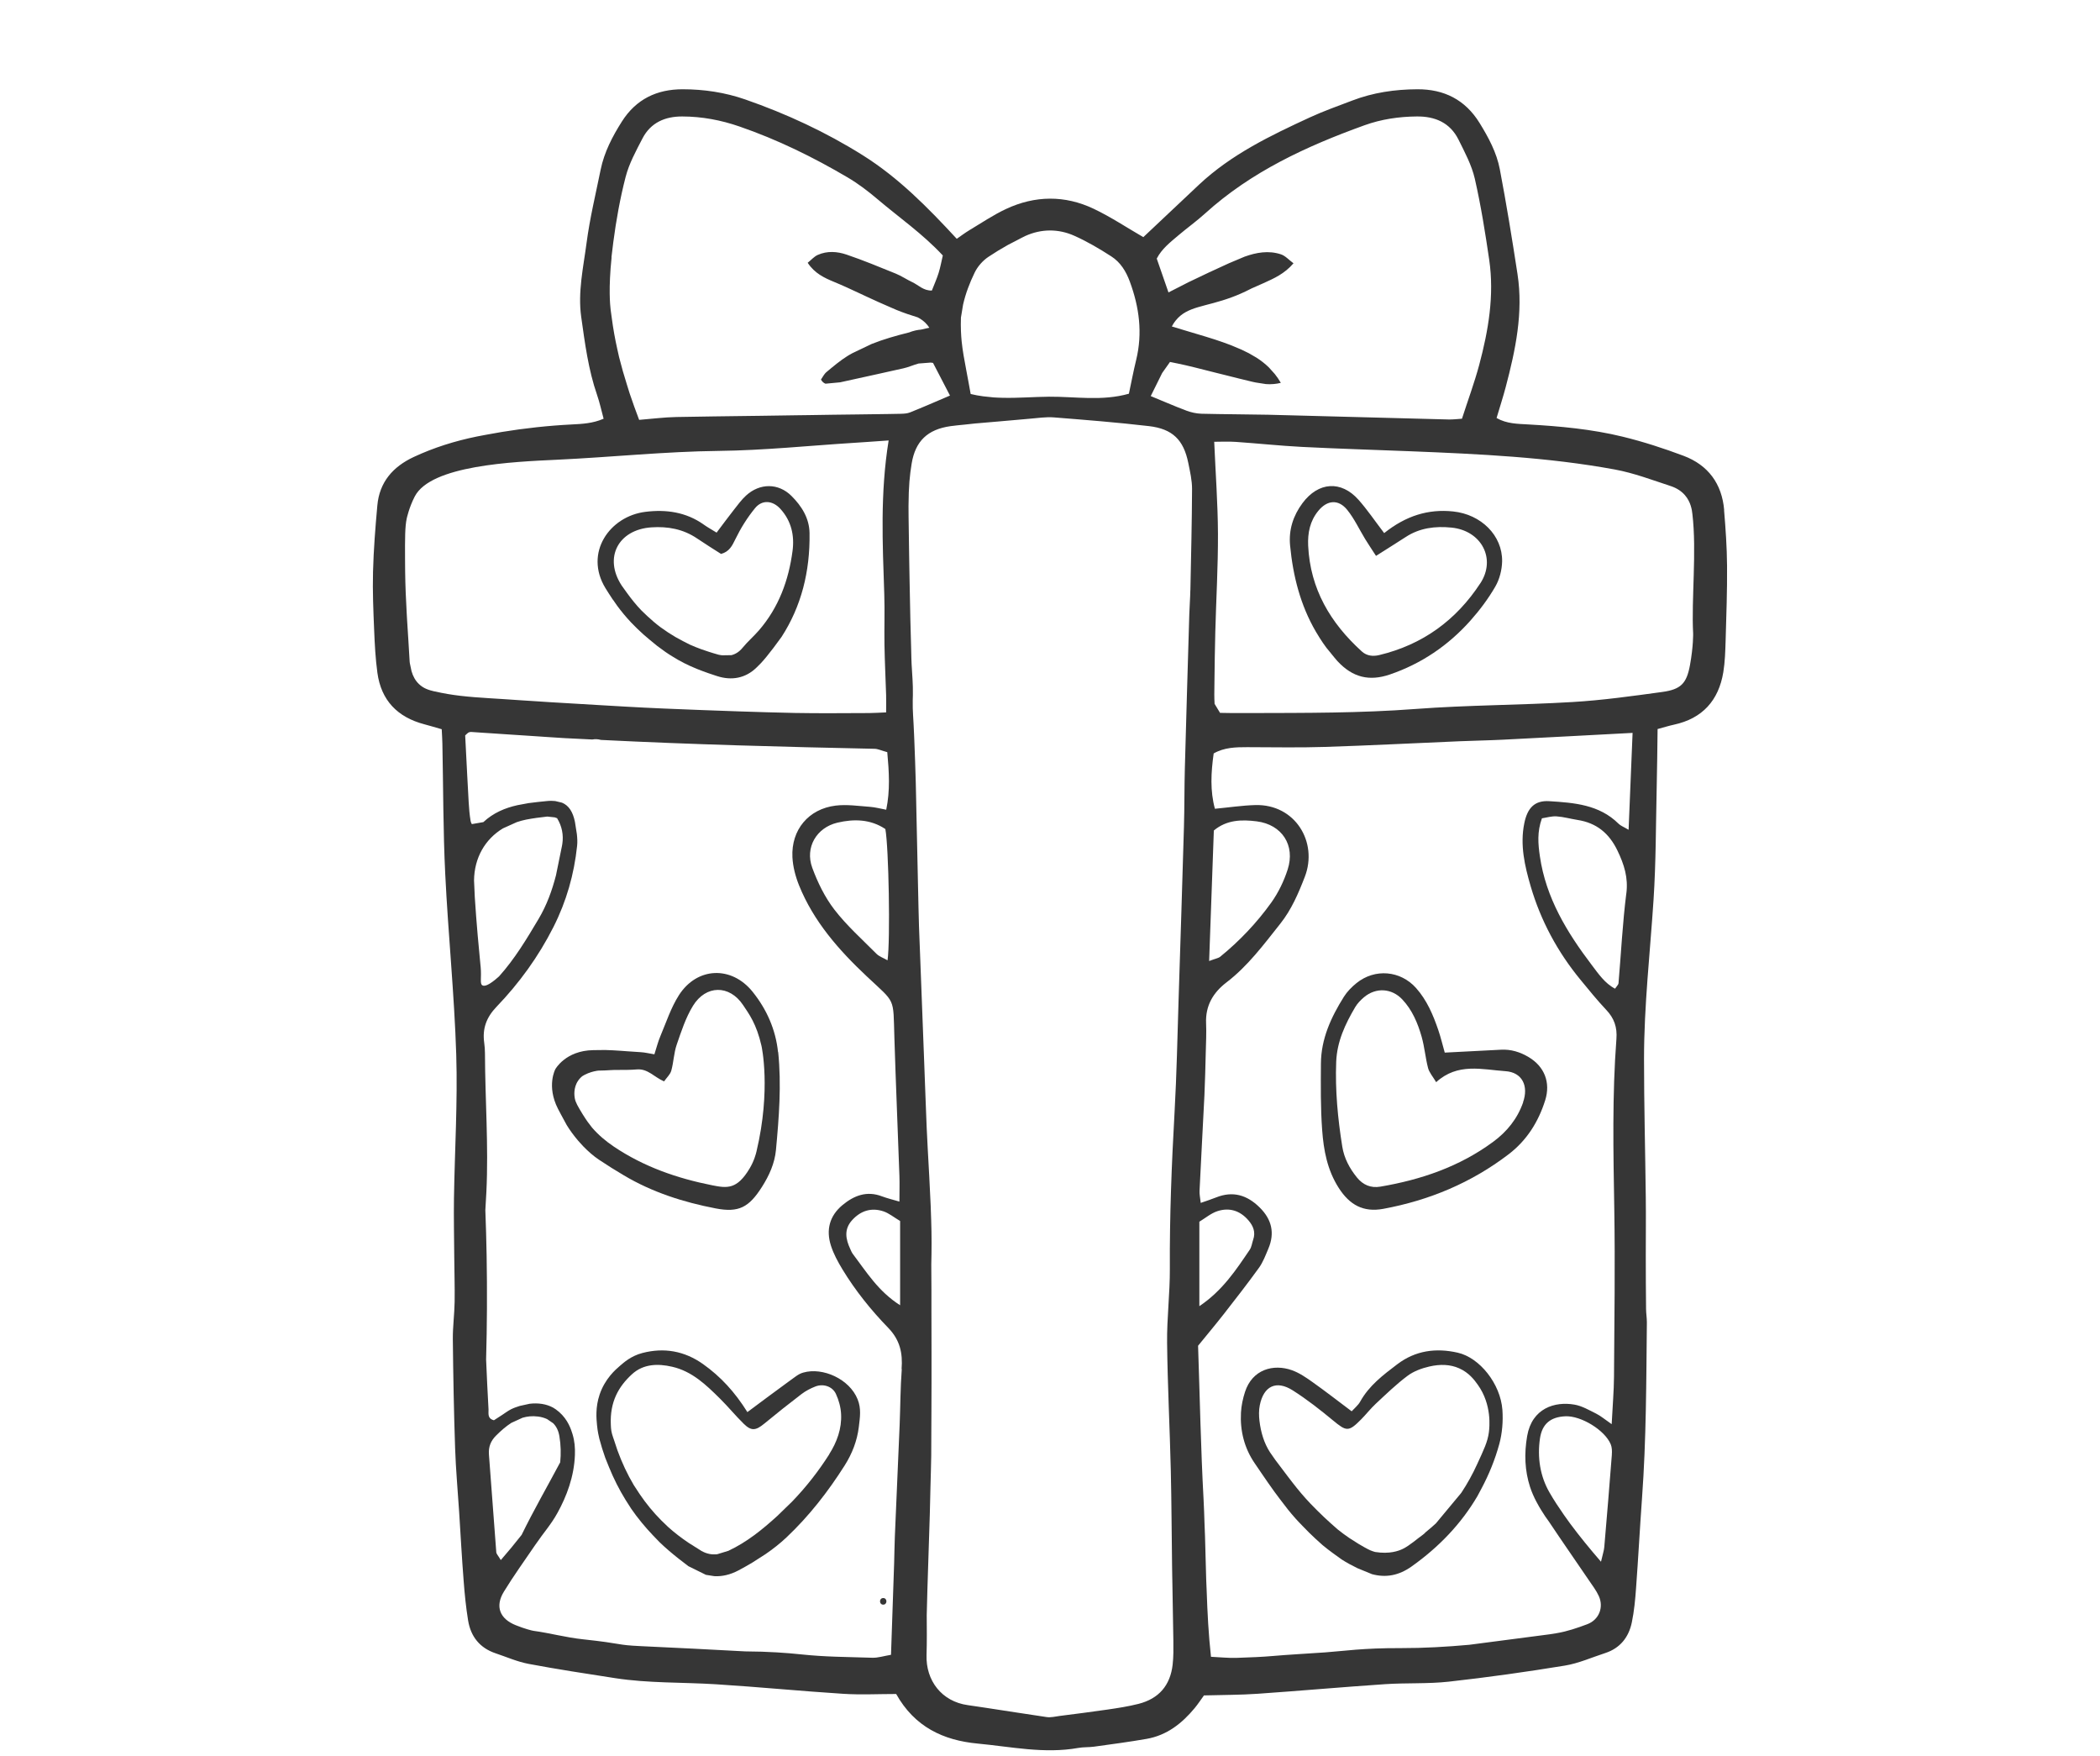
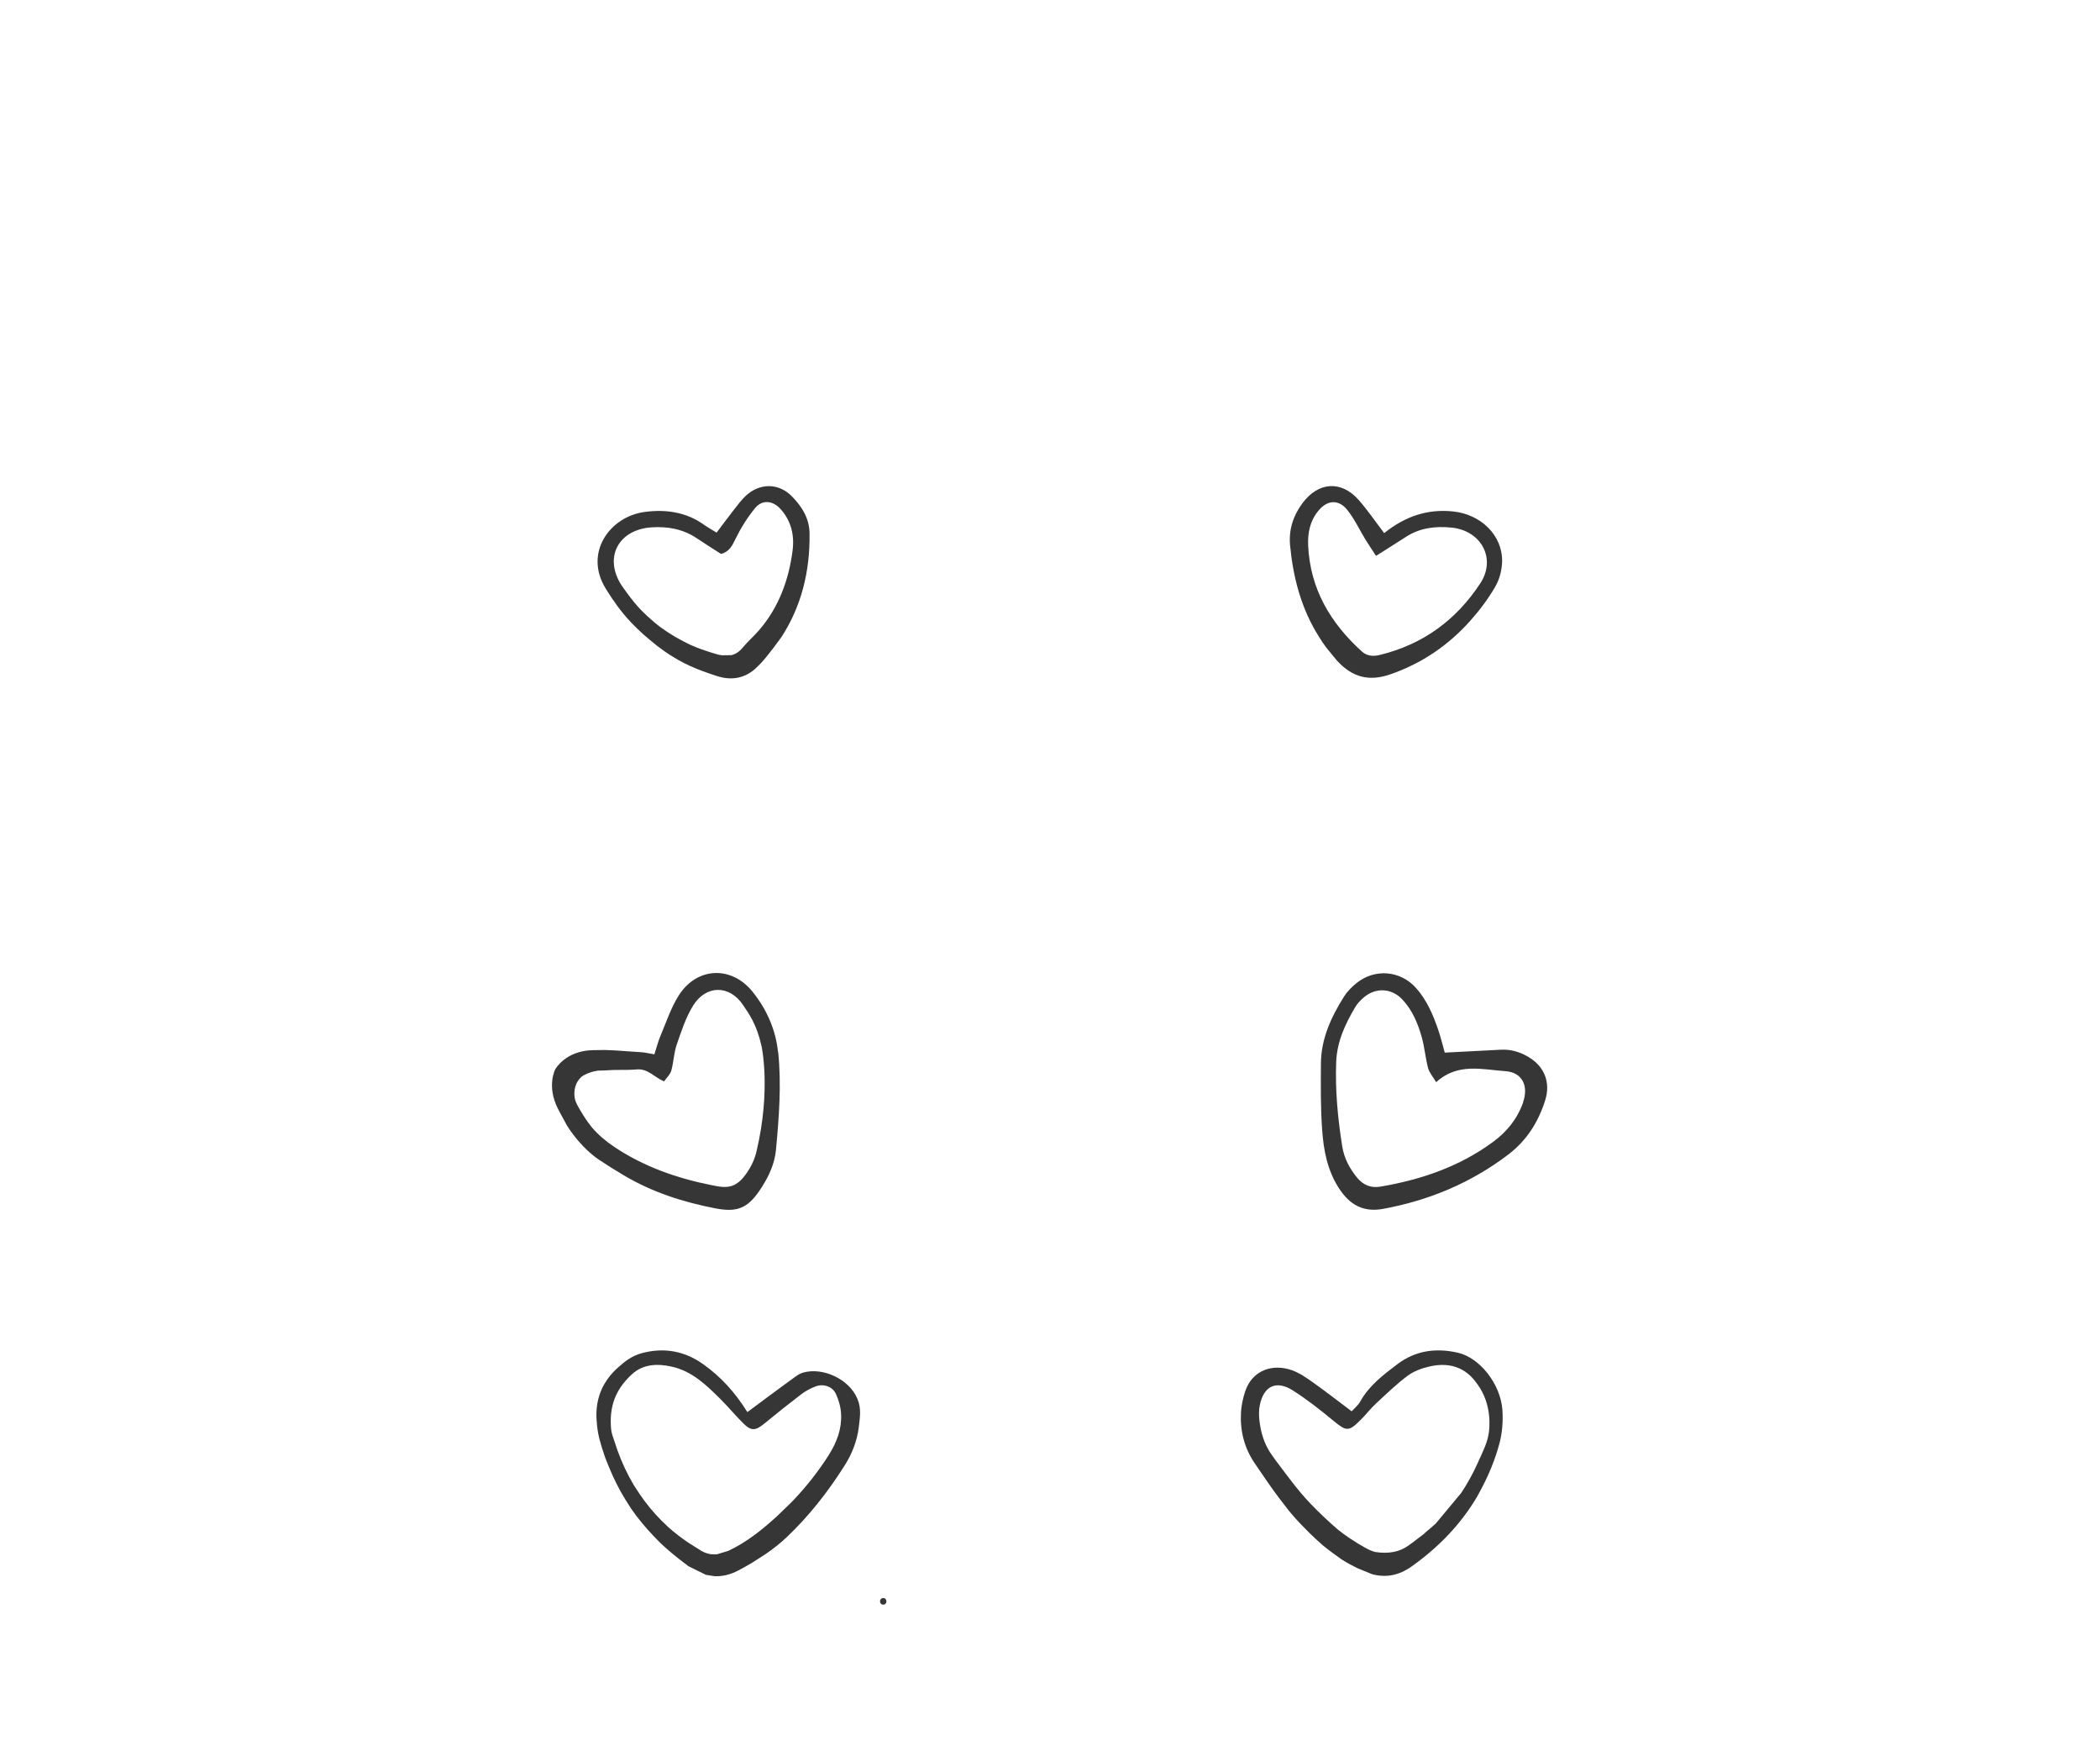
<svg xmlns="http://www.w3.org/2000/svg" id="Capa_10" data-name="Capa 10" width="442.6" height="370" viewBox="0 0 442.6 370">
  <defs>
    <style>
      .cls-1 {
        fill: #363636;
      }
    </style>
  </defs>
  <path class="cls-1" d="M129.18,126.35c.3.43.59.85.89,1.28.91,1.24,1.89,2.41,2.93,3.52.43.44.87.87,1.3,1.31.84.82,1.71,1.6,2.62,2.34.54.44,1.07.88,1.61,1.32,1.26.96,2.33,1.69,3.15,2.18l1.32.79c.76.43,1.55.83,2.36,1.2.49.21.99.43,1.48.64.4.16.82.32,1.24.48.42.15.83.3,1.25.45.48.16.95.32,1.43.48.14.05.29.1.43.14,2.97.95,5.93.48,8.3-1.86.56-.55,1.05-1,2.09-2.28.82-1.01,1.91-2.41,3.15-4.15,4.15-6.42,6.01-13.75,5.89-21.85-.05-3.17-1.67-5.71-3.82-7.85-2.75-2.73-6.67-2.72-9.56-.07-.95.87-1.73,1.94-2.54,2.97-1.15,1.46-2.24,2.95-3.67,4.84-1.15-.71-1.97-1.16-2.72-1.7-3.72-2.64-7.94-3.22-12.28-2.68-7.54.93-12.97,8.65-8.42,16.09.5.82,1.03,1.62,1.56,2.43ZM137.29,111.12c3.44-.23,6.68.35,9.6,2.32,1.69,1.14,3.42,2.22,5.08,3.28,1.73-.47,2.33-1.69,3.02-3.11,1.12-2.31,2.51-4.54,4.14-6.53,1.51-1.85,3.74-1.63,5.35.15,2.29,2.52,2.99,5.56,2.56,8.84-.82,6.22-2.92,11.94-7.09,16.76-1.1,1.27-2.39,2.37-3.45,3.67-.7.85-1.48,1.33-2.34,1.55-.64.01-1.28.02-1.92.03-.26-.04-.52-.05-.78-.12-.72-.19-1.42-.42-2.12-.64l-1.54-.52c-.81-.3-1.61-.61-2.38-.96-.48-.24-.96-.49-1.44-.73-1.1-.56-2.15-1.17-3.17-1.84-.53-.37-1.06-.74-1.6-1.11-.98-.73-1.9-1.52-2.8-2.36-.43-.41-.86-.82-1.29-1.24-1.08-1.13-2.07-2.37-3.01-3.67-.28-.39-.56-.78-.84-1.17-.08-.12-.17-.23-.25-.35-3.83-5.88-.71-11.77,6.27-12.25Z" />
  <path class="cls-1" d="M163.98,221.69c-.49-4.74-2.4-9.03-5.36-12.71-4.45-5.53-11.72-5.23-15.53.72-1.68,2.63-2.67,5.7-3.9,8.61-.5,1.16-.8,2.41-1.27,3.85-1.08-.17-1.96-.4-2.86-.45-.99-.06-1.98-.13-2.97-.2-.35-.03-.71-.05-1.06-.08-1.16-.08-2.31-.15-3.47-.18-.58,0-1.17.02-1.75.02-.39,0-.74.01-.77.01-5.87.09-8,4.02-8,4.02,0,0-1.91,3.52.57,8.36.04.07.27.54.58,1.1.41.76.82,1.51,1.23,2.27.72,1.19,1.55,2.29,2.44,3.34.36.4.73.8,1.09,1.2,1,1.02,2.08,1.99,3.32,2.82,1.7,1.14,3.44,2.22,5.21,3.27,6,3.57,12.55,5.66,19.36,6.97,4.88.94,7.02-.24,9.75-4.53,1.53-2.41,2.68-4.95,2.95-7.77.64-6.87,1.18-13.76.47-20.65ZM159.44,242.63c-.12.5-.48,1.96-1.46,3.6-2.64,4.41-4.71,4.16-7.86,3.53-7.41-1.47-14.39-3.89-20.71-8.13-1.75-1.18-3.31-2.5-4.63-4.03-.32-.42-.63-.84-.95-1.25-.25-.36-.61-.89-1.02-1.55-1-1.65-1.51-2.47-1.67-3.41-.07-.4-.34-2.12.69-3.65.32-.48.68-.81.95-1.01.27-.17.65-.37,1.13-.57.23-.09.92-.37,1.95-.54.49-.08.84.01,2.99-.14.49-.03.98-.04,1.47-.03,0,0,0,0,0,0,1.31,0,2.63,0,3.94-.11,2.29-.18,3.62,1.63,5.7,2.52.57-.81,1.3-1.46,1.52-2.25.5-1.79.54-3.72,1.14-5.47.97-2.81,1.9-5.71,3.44-8.21,2.7-4.39,7.67-4.48,10.56-.14,1.21,1.82,2.82,3.92,3.88,8.62,0,0,2.05,9.16-1.06,22.22Z" />
  <path class="cls-1" d="M169.3,289.22c-1.08.31-1.57.82-3.77,2.4-2.56,1.85-5.08,3.76-8.01,5.93-2.65-4.24-5.64-7.49-9.35-10.12-3.94-2.79-8.23-3.51-12.76-2.34-2.47.64-3.98,2.06-4.75,2.71-.95.81-3.17,2.74-4.29,6.07-.91,2.71-.67,5.12-.54,6.44.12,1.25.36,2.38.49,2.86.36,1.37.78,2.7,1.24,4,.27.66.53,1.33.8,1.99.98,2.41,2.13,4.69,3.46,6.85.41.65.83,1.29,1.24,1.94,1.36,1.97,2.89,3.81,4.55,5.56.46.48.93.96,1.39,1.44,1.26,1.22,2.63,2.38,4.05,3.5.68.52,1.36,1.04,2.04,1.57,1.23.61,2.46,1.21,3.69,1.82.59.09,1.18.19,1.77.28,1.65.09,3.34-.29,5.1-1.22.98-.52,1.94-1.06,2.88-1.62.94-.6,1.87-1.2,2.81-1.8,1.53-1.05,3.01-2.2,4.4-3.51,4.8-4.53,8.77-9.64,12.28-15.17,1.62-2.56,2.63-5.25,2.98-8.07.25-2.09.55-3.89-.24-5.86-1.72-4.32-7.39-6.82-11.45-5.65ZM174.79,306.42c-2.29,3.6-4.89,6.92-7.84,9.98-1.04,1.01-2.08,2.02-3.11,3.02-3.17,2.89-6.43,5.53-10.33,7.36-.79.24-1.57.48-2.36.72-1.11.12-2.19-.07-3.3-.69-.22-.13-.42-.27-.63-.4-.69-.44-1.38-.87-2.08-1.31-1.55-1.04-3.01-2.16-4.35-3.37-.48-.46-.95-.92-1.43-1.38-1.7-1.71-3.21-3.56-4.55-5.54-.41-.62-.81-1.24-1.22-1.86-1.36-2.28-2.5-4.73-3.45-7.33-.23-.69-.46-1.39-.69-2.08-.15-.46-.32-.9-.45-1.36-.25-.88-.25-1.84-.26-1.95-.22-4.87,1.64-8.08,4.47-10.67,2.38-2.17,5.41-2.27,8.45-1.57,4.21.96,7.17,3.83,10.09,6.72,1.72,1.7,3.26,3.59,4.99,5.29,1.61,1.58,2.54,1.46,4.33-.01,2.58-2.13,5.2-4.21,7.86-6.24.88-.67,1.9-1.2,2.93-1.6,1.65-.64,3.58-.03,4.32,1.57.61,1.31,1.02,2.81,1.09,4.25.16,3.07-.88,5.9-2.51,8.46Z" />
  <path class="cls-1" d="M316.65,297.08c-.41-5.51-4.79-11-9.41-12.05-4.57-1.04-8.9-.48-12.75,2.44-2.98,2.26-5.95,4.5-7.82,7.88-.43.77-1.18,1.36-1.79,2.03-2.88-2.16-5.51-4.21-8.23-6.14-1.36-.97-2.79-1.95-4.34-2.51-3.92-1.4-8.37-.19-9.91,4.57-.45,1.4-.77,2.88-.85,4.35-.21,3.83.71,7.47,2.86,10.63.13.19.26.38.39.57.36.53.73,1.06,1.09,1.6.89,1.3,1.78,2.6,2.71,3.88.4.54.81,1.08,1.21,1.62,1.23,1.64,2.08,2.72,3.23,4.01.35.39.87.95,1.51,1.6.89.94,1.82,1.85,2.77,2.73.47.43.95.85,1.42,1.28.73.62,1.5,1.19,2.27,1.76.59.43,1.19.86,1.78,1.28,1.04.67,2.15,1.26,3.29,1.82,1.03.42,2.06.85,3.09,1.27,2.95.79,5.65.28,8.34-1.62,5.79-4.11,10.47-9.02,13.88-14.83.3-.56.6-1.11.89-1.67,1.54-2.9,2.81-5.99,3.72-9.32.62-2.29.82-4.81.65-7.18ZM313.8,301.81c-.28,2.05-1.04,3.59-2.47,6.71-.97,2.13-2.09,4.15-3.36,6.06-1.78,2.14-3.56,4.28-5.34,6.42-.66.63-1.38,1.21-2.09,1.8-.26.28-.55.54-.86.75-.81.54-2.53,2.1-4.04,2.83-.82.4-2.76,1.14-5.83.64-.33-.11-.66-.19-1.01-.35-.87-.4-1.67-.89-2.48-1.36-.65-.41-1.3-.82-1.95-1.24-.82-.57-1.64-1.15-2.41-1.78-.48-.42-.96-.84-1.43-1.26-.48-.43-.97-.87-1.46-1.34-.48-.45-.96-.91-1.42-1.38-.47-.48-.94-.95-1.41-1.43-1.35-1.41-2.61-2.91-3.81-4.46-.37-.48-.73-.95-1.1-1.43-.85-1.13-1.7-2.26-2.55-3.38l-1.09-1.56c-1.3-1.99-1.95-4.27-2.24-6.64-.13-1.09-.15-2.25.07-3.32.81-4.04,3.48-5.32,6.94-3.12,2.98,1.89,5.78,4.09,8.5,6.34,2.83,2.34,3.28,2.44,5.93-.24,1.05-1.06,1.97-2.25,3.06-3.27,2.18-2.03,4.32-4.11,6.7-5.89,1.29-.97,2.97-1.59,4.57-1.96,2.33-.54,4.45-.46,6.31.37,2.08.92,3.21,2.45,3.93,3.46,3.02,4.21,2.47,9.02,2.34,10.01Z" />
-   <path class="cls-1" d="M363.39,107.48c-.47-5.55-3.38-9.49-8.57-11.44-4.18-1.57-8.46-2.96-12.8-4.02-6.55-1.6-13.26-2.21-19.99-2.59-2.19-.13-4.45-.12-6.61-1.35.67-2.25,1.36-4.38,1.93-6.53,2.06-7.8,3.73-15.68,2.48-23.81-1.13-7.38-2.33-14.76-3.73-22.1-.67-3.5-2.37-6.66-4.25-9.71-3.04-4.93-7.5-7.15-13.14-7.12-4.7.02-9.32.69-13.74,2.39-2.97,1.14-5.98,2.19-8.86,3.52-8.33,3.84-16.59,7.81-23.39,14.18-3.93,3.69-7.85,7.4-11.75,11.07-3.4-1.96-6.81-4.24-10.47-5.98-6.07-2.88-12.34-2.81-18.43.03-2.69,1.25-5.19,2.95-7.75,4.48-.93.56-1.8,1.22-2.67,1.82-6.13-6.64-12.31-12.9-19.8-17.6-7.77-4.88-16.09-8.74-24.77-11.76-4.29-1.49-8.72-2.15-13.22-2.15-5.4,0-9.78,2.07-12.77,6.77-2.02,3.18-3.74,6.48-4.5,10.2-1.04,5.12-2.28,10.22-2.96,15.39-.68,5.17-1.87,10.36-1.13,15.62.78,5.55,1.5,11.12,3.35,16.46.54,1.57.89,3.2,1.37,4.98-2.27.99-4.5,1.1-6.71,1.21-4.97.25-9.9.79-14.8,1.59-.5.09-1.01.18-1.51.27-1.23.22-2.46.43-3.69.68-4.6.94-9.04,2.32-13.3,4.31-4.39,2.05-7.24,5.29-7.68,10.23-.42,4.65-.79,9.31-.91,13.97-.11,4.1.07,8.22.24,12.33.12,2.98.28,5.97.68,8.93.79,5.83,4.23,9.37,9.87,10.86,1.22.32,2.43.69,3.69,1.05.06,1.19.12,2.11.14,3.04.19,9.16.15,18.32.6,27.46.62,12.69,1.92,25.36,2.32,38.06.31,10.08-.32,20.18-.48,30.27-.06,4.11.03,8.22.06,12.33.02,3.17.13,6.34.08,9.51-.04,2.61-.4,5.22-.38,7.83.08,7.66.22,15.32.48,22.98.15,4.48.56,8.95.85,13.43.31,4.85.57,9.7.95,14.54.21,2.79.49,5.59.94,8.35.56,3.39,2.46,5.8,5.81,6.92,2.3.77,4.55,1.77,6.92,2.22,6.05,1.14,12.15,2.07,18.24,3.01,7.04,1.09,14.17.85,21.25,1.29,8.94.56,17.87,1.44,26.81,2.01,3.72.24,7.46.04,11.19.04,3.88,6.93,9.92,9.77,17.19,10.45,7.04.66,14.03,2.19,21.16.92,1.1-.2,2.24-.12,3.35-.27,3.69-.51,7.39-1,11.07-1.64,4.27-.74,7.47-3.26,10.16-6.51.7-.85,1.3-1.77,1.94-2.65,3.92-.11,7.65-.09,11.37-.35,8.94-.62,17.87-1.42,26.81-2.02,4.47-.3,8.99-.04,13.44-.53,8.17-.91,16.31-2.05,24.42-3.38,2.91-.47,5.7-1.73,8.54-2.65,3.15-1.03,4.95-3.34,5.6-6.46.49-2.37.72-4.8.89-7.22.47-6.33.8-12.68,1.26-19.01.9-12.32.89-24.66,1.02-36.99,0-.93-.16-1.87-.17-2.8-.04-3.74-.06-7.47-.06-11.21,0-4.11.05-8.22,0-12.33-.11-9.72-.37-19.45-.37-29.17,0-11.23,1.28-22.39,2.01-33.58.51-7.83.48-15.69.66-23.54.1-4.07.13-8.14.19-12.39,1.35-.36,2.39-.69,3.45-.92,6-1.3,9.41-5.09,10.4-11.05.36-2.2.42-4.47.49-6.71.15-5.23.34-10.46.3-15.7-.03-3.92-.3-7.84-.63-11.75ZM202.54,66.85l.44-2.66c.52-2.31,1.38-4.56,2.43-6.73.62-1.29,1.71-2.54,2.9-3.33,1.34-.9,2.72-1.74,4.14-2.53.61-.31,1.22-.63,1.82-.94.61-.31,1.2-.65,1.81-.93,3.37-1.53,6.97-1.56,10.35-.05,2.71,1.21,5.31,2.74,7.8,4.35,1.91,1.23,3.09,3.12,3.9,5.32,1.99,5.4,2.71,10.84,1.33,16.5-.57,2.34-1.02,4.71-1.53,7.11-5.68,1.61-11.28.59-16.83.63-3.24.03-6.49.31-9.81.23-.3-.01-.61-.02-.91-.03-.31-.01-.63-.03-.94-.05-.74-.08-1.47-.15-2.21-.23-.88-.12-1.76-.27-2.65-.49-.15-.88-.32-1.76-.48-2.64-.15-.78-.29-1.57-.44-2.35-.41-2.18-.78-4.12-.98-6.1-.12-1.23-.23-2.96-.15-5.07ZM128.87,54.23c.13-1.21.25-2.07.39-3.2.6-4.61,1.43-9.22,2.59-13.72.73-2.84,2.2-5.52,3.57-8.16,1.73-3.32,4.75-4.62,8.37-4.61,4.14.01,8.16.76,12.08,2.12,7.98,2.75,15.52,6.45,22.77,10.72,2.24,1.32,4.34,2.92,6.33,4.61,4.55,3.86,9.49,7.27,13.74,11.84-.29,1.23-.51,2.49-.89,3.7-.38,1.22-.92,2.4-1.42,3.69-1.78.05-2.83-1.16-4.11-1.76-1.18-.55-2.28-1.31-3.48-1.8-3.45-1.4-6.89-2.83-10.41-4.02-1.95-.66-4.07-.81-6.04.07-.77.34-1.37,1.05-2.13,1.66,1.46,2.24,3.53,3.19,5.56,4.03,1.82.75,3.61,1.58,5.4,2.42l1.26.59c1.79.84,3.6,1.65,5.42,2.43l1.14.49c1.45.59,2.93,1.09,4.43,1.55.6.31,1.37.81,2.03,1.62.15.19.28.37.4.55-.58.13-1.16.27-1.74.4-.34.03-.72.08-1.14.17-.54.12-1,.27-1.39.43-2.75.68-5.38,1.43-7.89,2.43-1.36.65-2.72,1.3-4.08,1.95-.33.19-.67.36-.99.57-1.57.98-3.01,2.2-4.44,3.39-.52.43-.83,1.11-1.17,1.59.28.5.61.73.95.87,1.03-.1,2.06-.19,3.08-.29,2.69-.58,5.37-1.17,8.05-1.77.94-.21,1.88-.42,2.82-.63.81-.18,1.62-.37,2.44-.54,1.07-.23,2.1-.71,3.22-1.02l2.56-.2c.08,0,.16.02.25.03.08.01.16.02.25.04,1.1,2.12,2.28,4.39,3.57,6.88-3.03,1.29-5.71,2.47-8.42,3.55-.58.23-1.24.27-1.89.29-.92.02-1.84.03-2.76.05-2.21.03-4.41.06-6.62.09-.56,0-1.11.01-1.67.02-1.09.01-2.18.03-3.27.04-1.73.02-3.46.05-5.19.08-.78.01-1.57.02-2.35.03-2.71.03-5.42.08-8.13.12-.55,0-1.11.02-1.66.02-5.24.07-10.48.13-15.73.23-2.58.05-5.16.39-7.82.6-.71-1.85-1.37-3.7-1.99-5.54-.19-.6-.38-1.19-.56-1.79-.3-.95-.6-1.93-.89-2.95-.28-.98-.54-1.97-.79-2.95-.12-.55-.25-1.1-.37-1.65-.49-2.18-.88-4.37-1.17-6.58-.11-.85-.19-1.28-.24-1.76-.11-.94-.48-4.48.2-11.01ZM91.6,145.7c-1.28-.3-2.36-.65-3.31-1.57-.73-.7-1.25-1.61-1.56-2.72-.12-.55-.23-1.11-.35-1.66,0-.11-.03-.21-.04-.32-.16-2.92-.36-5.85-.54-8.77-.03-.48-.05-.95-.08-1.43-.17-2.91-.29-5.83-.33-8.74-.01-1.08-.02-1.88-.02-2.59-.02-4.56-.02-6.88.35-8.64,0,0,.48-2.3,1.69-4.64,3.38-6.57,20.62-7.31,30-7.75,11.37-.53,22.72-1.73,34.1-1.86,9.5-.11,18.99-1.1,28.49-1.7.88-.06,1.78-.12,2.7-.18.58-.04,1.15-.08,1.73-.12.9-.06,1.83-.13,2.86-.2-1.81,11.18-1.27,21.79-.92,32.41.12,3.54-.02,7.1.04,10.64.06,3.54.24,7.09.35,10.63.03,1.08,0,2.17,0,3.62-1.42.06-2.49.13-3.55.14-5.23.01-10.46.08-15.69-.02-3.92-.08-7.84-.2-11.76-.33-.47-.02-.94-.03-1.4-.05-2.14-.08-4.27-.15-6.41-.23-5.41-.2-10.81-.42-16.22-.73-.97-.06-1.95-.12-2.92-.17-.92-.05-1.84-.11-2.76-.16-1.17-.07-2.35-.14-3.52-.21-.78-.05-1.57-.09-2.35-.14-1.47-.09-2.93-.17-4.4-.26-.8-.05-1.6-.1-2.4-.16-1.3-.08-2.6-.17-3.9-.25l-1.03-.07c-.09,0-.18-.01-.28-.02l-2.55-.17c-1.09-.07-2.09-.13-2.42-.15-4.47-.28-7.91-.58-11.61-1.45ZM101.29,203.64c-.12-1.32-.25-2.64-.37-3.96-.08-.9-.17-1.8-.25-2.7-.24-2.64-.42-5.28-.6-7.92-.05-1.18-.11-2.36-.16-3.54.05-4.77,2.33-8.7,6.09-10.97.97-.44,1.94-.88,2.91-1.31.64-.21,1.29-.41,1.98-.54,1.47-.28,2.96-.48,4.46-.64.53.06,1.05.12,1.58.17.08.03.16.06.24.09.08.03.16.06.24.08,1.05,1.7,1.38,3.56,1.11,5.4-.03.17-.06.34-.09.51-.42,2.04-.84,4.09-1.25,6.13-.82,3.18-1.93,6.27-3.67,9.2-2.52,4.24-5.03,8.43-8.33,12.1-2.23,2.01-3.12,2.12-3.52,1.88-.57-.35-.14-1.54-.36-3.96ZM103.05,306.48c-.12-1.6.37-2.86,1.52-4,1.02-1.01,2.07-1.94,3.2-2.66l2.36-1.08c.98-.29,2.04-.41,3.23-.26.75.09,1.37.28,1.94.54.43.29.86.59,1.29.88.66.66,1.11,1.54,1.31,2.73.31,1.85.35,3.7.17,5.5-2.68,5.04-5.6,10.1-8.13,15.29-1.39,1.77-2.84,3.54-4.39,5.31-.61-1.02-.92-1.31-.95-1.62-.53-6.87-1.02-13.74-1.55-20.61ZM190.06,288.51c-.3,3.91-.29,7.84-.45,11.76-.32,7.84-.68,15.67-1.01,23.51-.08,1.87-.09,3.74-.15,5.6-.21,6.33-.43,12.67-.66,19.31-1.52.25-2.74.66-3.94.62-5.88-.19-9.8-.16-15.11-.72-2.77-.29-6.75-.6-11.68-.62-7.29-.39-14.58-.77-21.88-1.1-5.51-.25-3.48-.5-12.42-1.46-3.47-.37-6.86-1.3-10.31-1.77-.41-.06-1.89-.44-3.73-1.18-3.4-1.35-4.42-3.96-2.53-7.06,2.04-3.34,4.35-6.53,6.55-9.77,1.94-2.84,3.4-4.37,4.79-6.91,1.87-3.4,3.48-7.56,3.64-12.17.05-1.47-.05-2.87-.51-4.38-.3-.97-.94-3-2.81-4.64-.49-.43-.94-.73-1.27-.92-1.43-.78-3.13-1.03-4.95-.82-.7.15-1.39.3-2.09.46-.59.19-1.18.38-1.79.68-.66.33-1.27.79-1.89,1.2-.61.39-1.22.79-1.76,1.14-1.44-.37-1.1-1.47-1.14-2.29-.19-3.51-.37-7.02-.51-10.53.2-7.08.24-14.39.11-21.91-.06-3.23-.15-6.41-.27-9.55.07-1.3.15-2.59.22-3.89.47-9.72-.27-19.42-.3-29.14,0-.75-.06-1.5-.16-2.24-.41-2.97.45-5.34,2.59-7.57,4.8-5,8.84-10.56,12-16.81,2.75-5.44,4.36-11.12,4.99-17.11.09-.81.04-1.63-.05-2.46l-.41-2.61c-.44-2.1-1.28-3.43-2.73-4.03-.48-.11-.96-.22-1.43-.34-.53-.05-1.09-.07-1.73,0-1.31.13-2.62.26-3.91.44l-2.31.43c-2.62.58-5.08,1.61-7.19,3.57-.81.14-1.62.28-2.43.42-.12-.22-.22-.44-.26-.67-.21-1.29-.33-2.59-.4-3.9-.06-.99-.11-1.97-.16-2.96-.05-.85-.09-1.7-.14-2.55-.15-2.92-.3-5.82-.44-8.61.42-.38.54-.53.7-.61.16-.08.37-.13.54-.12,1.5.12,3,.19,4.5.3,1.3.09,2.6.18,3.9.26.82.05,1.64.11,2.46.16.66.04,1.33.09,1.99.13,1.08.08,2.17.15,3.25.22,1.08.08,2.17.15,3.25.21.17.01.34.02.51.03,1.89.11,3.79.18,5.68.28.61-.11,1.24-.08,1.83.09,19.21.96,38.43,1.47,57.66,1.87.72.01,1.43.37,2.69.71.38,4.19.63,8.03-.22,12.13-1.28-.24-2.34-.53-3.42-.61-2.41-.17-4.86-.55-7.23-.26-5.71.69-9.4,5.1-9.12,10.86.1,2,.64,4.06,1.39,5.93,3.07,7.62,8.39,13.65,14.27,19.18,6.15,5.79,5.56,4.27,5.83,12.92.3,9.71.72,19.42,1.06,29.12.06,1.67,0,3.34,0,5.43-1.39-.41-2.57-.69-3.69-1.11-3.18-1.21-5.85-.18-8.28,1.82-2.76,2.28-3.53,5.25-2.46,8.58.56,1.75,1.47,3.42,2.43,5,2.72,4.48,6.02,8.58,9.65,12.32,2.47,2.55,3.07,5.32,2.81,8.66ZM187.06,202.35c-.88-.51-1.76-.79-2.34-1.38-3.02-3.04-6.26-5.93-8.86-9.3-2.01-2.61-3.53-5.72-4.67-8.83-1.56-4.26.89-8.44,5.29-9.49,3.51-.83,7.01-.74,10.12,1.34.71,3.77,1.07,23.42.46,27.66ZM189.71,257.27v17.76c-4.61-2.92-7.11-7.04-9.98-10.83-.22-.29-.36-.65-.51-.98-1-2.14-1.39-4.21.42-6.17,1.82-1.97,4.04-2.63,6.54-1.81,1.18.39,2.21,1.26,3.53,2.04ZM250.88,124.36c-.03,1.68-.17,3.36-.22,5.04-.32,10.84-.65,21.67-.94,32.51-.11,4.11-.07,8.23-.19,12.34-.35,12.14-.74,24.29-1.13,36.43-.25,7.85-.4,15.7-.84,23.54-.62,11.02-1.06,22.03-1,33.07.03,5.22-.64,10.45-.58,15.67.1,8.96.57,17.92.78,26.88.16,6.73.17,13.46.27,20.19,0,.62.02,1.24.03,1.85l.04,2.07c.07,3.92.15,7.85.2,11.77.02,1.68.04,3.38-.15,5.04-.5,4.38-2.91,7.18-7.2,8.27-2.17.55-4.4.89-6.61,1.21-3.32.49-6.65.9-9.98,1.33-.92.12-1.87.37-2.76.24-4.36-.63-8.71-1.34-13.07-1.99-.7-.1-1.39-.21-2.09-.31-.48-.07-.95-.15-1.43-.21-5.58-.76-8.9-5.23-8.73-10.56.09-2.81.06-5.61.04-8.42.05-1.77.1-3.55.14-5.32.17-5.32.34-10.64.51-15.96.05-1.92.09-3.84.14-5.77.05-2.18.13-4.36.16-6.54.02-1.72,0-3.44.02-5.17,0-1.36.01-2.71.02-4.07.01-2.05.02-4.11.02-6.18,0-2.06.01-4.12,0-6.18,0-1.68,0-3.36-.01-5.05,0-1.4,0-2.79-.01-4.19,0-1.4,0-2.79,0-4.19,0-1.74-.02-3.49-.03-5.23.04-1.51.06-3.07.06-4.66,0-1.55-.03-3.1-.08-4.65-.04-1.06-.07-2.12-.11-3.18-.17-4.05-.41-8.1-.63-12.15-.07-1.41-.14-2.82-.21-4.23-.07-1.62-.14-3.25-.19-4.87-.04-1.4-.11-2.81-.16-4.21-.03-.88-.14-3.72-.17-4.58,0,0-.41-10.93-.88-23.04-.05-1.2-.09-2.4-.14-3.59-.03-.7-.06-1.4-.08-2.11-.08-2.45-.12-4.89-.18-7.34-.02-.75-.04-1.49-.05-2.24-.11-5.05-.23-10.09-.33-15.14-.02-.81-.03-1.62-.05-2.43-.02-1.04-.04-2.09-.07-3.13-.08-2.92-.18-5.85-.3-8.77-.02-.48-.04-.96-.06-1.43-.14-3.53-.32-4.75-.28-7.17,0-.62.02-.44.03-1.09.04-2.59-.14-3.91-.27-6.54-.03-.72-.07-1.78-.09-3.08-.06-2.09-.11-4.18-.17-6.27-.06-2.83-.12-5.66-.17-8.49-.03-1.5-.05-2.99-.08-4.49-.01-.73-.04-2.7-.05-3.44-.07-4.55-.1-6.84-.09-7.52.03-4.33.26-6.45.66-8.93.78-4.76,3.36-7.21,8.17-7.9,1-.14,2.01-.23,3.01-.33.77-.08,1.54-.16,2.31-.25.14-.01.27-.02.41-.03.46-.04.92-.08,1.38-.12.98-.08,1.95-.16,2.93-.25.6-.06,1.21-.1,1.81-.16.39-.03.77-.07,1.16-.1,1.24-.11,2.48-.23,3.73-.33,1.67-.13,3.37-.41,5.03-.28,6.7.53,13.4,1.06,20.08,1.84,4.98.58,7.3,2.91,8.28,7.73.37,1.83.81,3.69.8,5.54-.03,7.1-.21,14.2-.35,21.3ZM250.01,86.51c-1.32-.49-2.63-1.03-3.97-1.59-.41-.17-.82-.34-1.23-.51-.75-.32-1.48-.62-2.28-.95.78-1.58,1.58-3.19,2.41-4.86.55-.78,1.1-1.55,1.65-2.33,1.09.22,2.15.43,3.2.67.68.16,1.36.33,2.05.49,1.41.35,2.83.71,4.24,1.07.76.19,1.53.38,2.29.57,1.88.47,3.76.95,5.64,1.39.22.05.45.09.67.14.71.11,1.42.22,2.12.33.48.04,1.04.05,1.67-.01.47-.04.96-.12,1.48-.25-.39-.68-.82-1.29-1.27-1.86-.42-.46-.83-.92-1.25-1.39-.81-.79-1.68-1.46-2.6-2.05-.54-.31-1.08-.62-1.62-.94-.5-.26-1-.5-1.51-.74-.68-.29-1.36-.58-2.04-.86-.09-.04-.18-.08-.27-.11-1.09-.42-2.19-.8-3.31-1.17-.63-.2-1.25-.39-1.88-.59-1.04-.32-2.1-.64-3.17-.95-.66-.2-1.31-.39-1.97-.59-.69-.21-1.38-.41-2.08-.63.15-.29.42-.76.83-1.27,2.45-3.04,6.15-2.78,11.84-4.9.98-.36,2.42-.95,4.13-1.84.84-.37,1.69-.74,2.53-1.12,2.2-.99,4.42-1.97,6.31-4.18-.99-.73-1.73-1.59-2.65-1.89-2.61-.86-5.2-.39-7.65.49-1.1.46-2.2.93-3.3,1.39-2.86,1.28-5.69,2.63-8.52,3.99-1.4.72-2.81,1.43-4.21,2.15,0,0-.01,0-.02,0-.88-2.53-1.66-4.79-2.47-7.12,1.06-2.07,2.85-3.44,4.54-4.88,1.85-1.57,3.84-2.99,5.64-4.62,9.75-8.84,21.43-14.2,33.62-18.6,3.53-1.27,7.24-1.82,11.01-1.85,3.85-.04,7.01,1.31,8.79,4.88,1.32,2.66,2.77,5.36,3.43,8.21,1.29,5.64,2.2,11.37,3.04,17.1,1.1,7.54-.17,14.91-2.11,22.17-1.01,3.76-2.37,7.42-3.63,11.33-.98.06-1.89.18-2.8.16-10.4-.27-20.79-.55-31.19-.82-.88-.02-1.76-.05-2.64-.07-.05,0-1.11-.03-1.16-.03-1.52-.04-3-.08-3.1-.08-2.92-.07-9.8-.1-14.01-.21-1.09-.03-2.21-.29-3.24-.67ZM252.78,257.43c1.29-.78,2.46-1.78,3.8-2.22,2.51-.82,4.76-.13,6.53,1.92,1.04,1.2,1.56,2.51,1.01,4.1-.24.7-.32,1.51-.72,2.1-2.89,4.26-5.71,8.59-10.62,11.9v-17.81ZM339.72,306.5c-.5,6.5-1.04,13.01-1.6,19.51-.06.7-.3,1.39-.69,3.07-2.42-2.8-4.57-5.43-6.51-8.05-.42-.59-.84-1.18-1.27-1.77-1.1-1.58-2.15-3.16-3.09-4.8-1.97-3.42-2.58-7.39-1.99-11.38.46-3.06,2.23-4.51,5.36-4.65,3.28-.14,8.3,2.9,9.55,5.9.27.65.29,1.46.23,2.18ZM342.76,188.29c-.79,6.27-1.1,12.6-1.64,18.9-.03.3-.35.57-.73,1.14-2.17-1.14-3.52-3.17-4.91-4.99-5.21-6.86-9.66-14.13-10.93-22.9-.38-2.59-.61-5.15.43-8.01,1-.15,2.05-.48,3.09-.41,1.48.1,2.93.52,4.4.75,4,.62,6.67,2.79,8.44,6.48,1.4,2.92,2.29,5.68,1.86,9.04ZM343.23,174.84c-1.02-.61-1.67-.84-2.11-1.28-4.07-4.03-9.37-4.41-14.58-4.74-3.12-.2-4.63,1.45-5.28,4.67-.93,4.56.1,8.99,1.35,13.27,2.12,7.24,5.66,13.81,10.47,19.66,1.78,2.16,3.55,4.36,5.47,6.39,1.67,1.76,2.32,3.67,2.13,6.1-.91,11.95-.65,23.91-.45,35.88.19,11.77.02,23.55-.06,35.33-.02,2.99-.29,5.97-.49,9.97-1.49-1.03-2.31-1.74-3.25-2.21-1.49-.74-3.01-1.64-4.61-1.91-4.1-.71-8.93.74-9.95,6.61-.65,3.73-.5,7.32.6,10.72.74,2.28,1.95,4.23,2.33,4.86.62,1.03,1.2,1.85,1.64,2.44,2.77,4.16,5.64,8.26,8.45,12.4.73,1.08,1.55,2.14,2.08,3.31,1.08,2.38.04,5-2.42,5.93-2.09.79-4.24,1.52-6.44,1.89-.53.09-1.06.16-1.58.25-5.62.73-11.24,1.47-16.86,2.2-4.79.43-9.59.71-14.44.7-8.01-.03-11.99.62-15.92.9-3.8.27-7.61.46-11.41.79-1.8.16-4.14.26-7.35.37-1.65.05-3.3-.14-5.32-.23-.52-4.67-.75-9.3-.91-13.92-.03-.8-.06-1.61-.1-2.41-.09-3.06-.16-6.11-.25-9.15-.03-.83-.06-1.67-.1-2.5-.06-1.71-.1-3.42-.2-5.13-.59-10.82-.79-21.65-1.16-32.43,1.87-2.3,3.67-4.44,5.4-6.65,2.52-3.23,5.05-6.47,7.45-9.8.85-1.19,1.38-2.63,1.96-4,1.4-3.31.72-6.18-1.83-8.69-2.65-2.62-5.63-3.53-9.19-2.11-1,.4-2.02.73-3.23,1.15-.11-1.07-.29-1.81-.25-2.54.32-6.72.7-13.44,1.03-20.16.14-2.99.2-5.98.28-8.97.05-2.06.16-4.12.07-6.17-.16-3.69,1.46-6.45,4.28-8.61,4.52-3.45,7.86-7.98,11.35-12.37,2.35-2.95,3.83-6.4,5.18-9.9,2.81-7.28-2.02-15.35-10.46-15.11-2.77.08-5.52.5-8.49.78-1.03-3.78-.83-7.62-.26-11.66,2.25-1.28,4.65-1.32,7.06-1.32,5.42,0,10.85.13,16.27-.05,9.52-.3,19.04-.8,28.55-1.2,2.99-.13,5.98-.17,8.97-.32,9.11-.46,18.23-.95,27.44-1.44-.28,6.8-.56,13.61-.84,20.41ZM254.84,202.5c.34-9.58.67-18.51.99-27.5,2.72-2.28,5.89-2.33,9.04-1.93,5.32.68,8.17,5.03,6.52,10.15-.79,2.45-1.97,4.9-3.47,6.99-3.05,4.25-6.66,8.06-10.74,11.38-.39.32-.98.39-2.34.91ZM356.85,133.49s.06,2.68-.67,6.68c-.71,3.85-1.91,5.1-5.86,5.64-6.29.86-12.6,1.75-18.94,2.12-11,.66-22.05.63-33.03,1.46-11.62.88-23.24.83-34.86.86-.52,0-1.04,0-1.57,0-.75,0-1.5,0-2.25,0-.78,0-1.61-.02-2.53-.04l-1.15-1.9c-.04-.68-.06-1.33-.06-1.96.01-.89.02-1.77.03-2.66.04-3.51.09-7.01.18-10.52.18-6.91.59-13.82.56-20.73-.03-6.33-.5-12.66-.79-19.35,1.31,0,2.92-.09,4.53.02,4.66.32,9.31.82,13.98,1.06,7.65.39,15.31.61,22.96.92,14.39.58,28.78,1.23,42.97,3.84,4.01.74,7.9,2.22,11.8,3.5,1.23.41,2.22,1.05,2.96,1.9,1.26,1.44,1.49,3.15,1.58,3.96.94,7.87-.23,18.01.16,25.19Z" />
  <path class="cls-1" d="M306.27,107.77c-5.26-.55-9.94.9-14.54,4.56-1.99-2.61-3.55-4.92-5.39-7-3.68-4.15-8.48-3.8-11.82.68-1.98,2.66-2.93,5.65-2.62,8.91.62,6.53,2.21,12.64,5.41,18.14.28.45.55.91.83,1.36.45.7.9,1.39,1.41,2.06.36.44.72.87,1.07,1.31.41.49.79,1,1.23,1.48,3.25,3.53,6.79,4.31,11.06,2.86,6.66-2.27,12.33-6.12,16.99-11.35,1.97-2.21,3.78-4.63,5.26-7.19.89-1.53,1.39-3.51,1.43-5.29.09-5.47-4.43-9.92-10.32-10.53ZM311.99,122.91c-5.13,7.83-12.18,12.93-21.29,15.12-1.29.31-2.61.21-3.68-.76-6.61-5.99-10.88-13.16-11.31-22.29-.12-2.69.38-5.19,2.13-7.33,1.87-2.3,4.26-2.52,6.12-.19,1.49,1.85,2.51,4.07,3.76,6.12.66,1.07,1.36,2.12,2.29,3.55,2.49-1.58,4.38-2.75,6.24-3.96,2.96-1.95,6.27-2.34,9.66-2,6.3.62,9.49,6.55,6.08,11.75Z" />
  <path class="cls-1" d="M304.5,221.8c-.45-1.58-.83-3.19-1.36-4.75-1.09-3.19-2.4-6.29-4.67-8.84-3.31-3.73-8.71-4.18-12.58-1.05-1,.81-1.96,1.78-2.64,2.86-2.71,4.31-4.82,8.88-4.85,14.1-.03,4.66-.08,9.34.26,13.98.31,4.26,1.07,8.43,3.5,12.22,2.3,3.59,5.19,5.17,9.38,4.4,9.69-1.79,18.55-5.49,26.41-11.49,3.84-2.93,6.29-6.84,7.72-11.39,1.17-3.73-.15-7.1-3.48-9.09-1.79-1.07-3.73-1.68-5.86-1.56-3.71.2-7.41.39-11.82.61ZM321.02,232.28c-1.21,3.45-3.4,6.18-6.35,8.34-7.09,5.22-15.15,7.96-23.73,9.42-2.03.35-3.67-.36-4.95-1.93-1.55-1.92-2.69-4.03-3.09-6.51-.95-5.92-1.51-11.86-1.28-17.87.17-4.26,1.9-7.95,4.01-11.52.47-.79,1.15-1.49,1.85-2.08,2.5-2.1,5.82-1.92,8.06.45,2.1,2.22,3.27,5,4.09,7.88.61,2.15.79,4.42,1.35,6.58.25.96,1,1.79,1.71,2.99,4.55-4.15,9.71-2.65,14.59-2.32,3.54.23,4.94,3.1,3.72,6.56Z" />
  <path class="cls-1" d="M186.15,336.73c-.9,0-.9,1.39,0,1.39s.9-1.39,0-1.39Z" />
</svg>